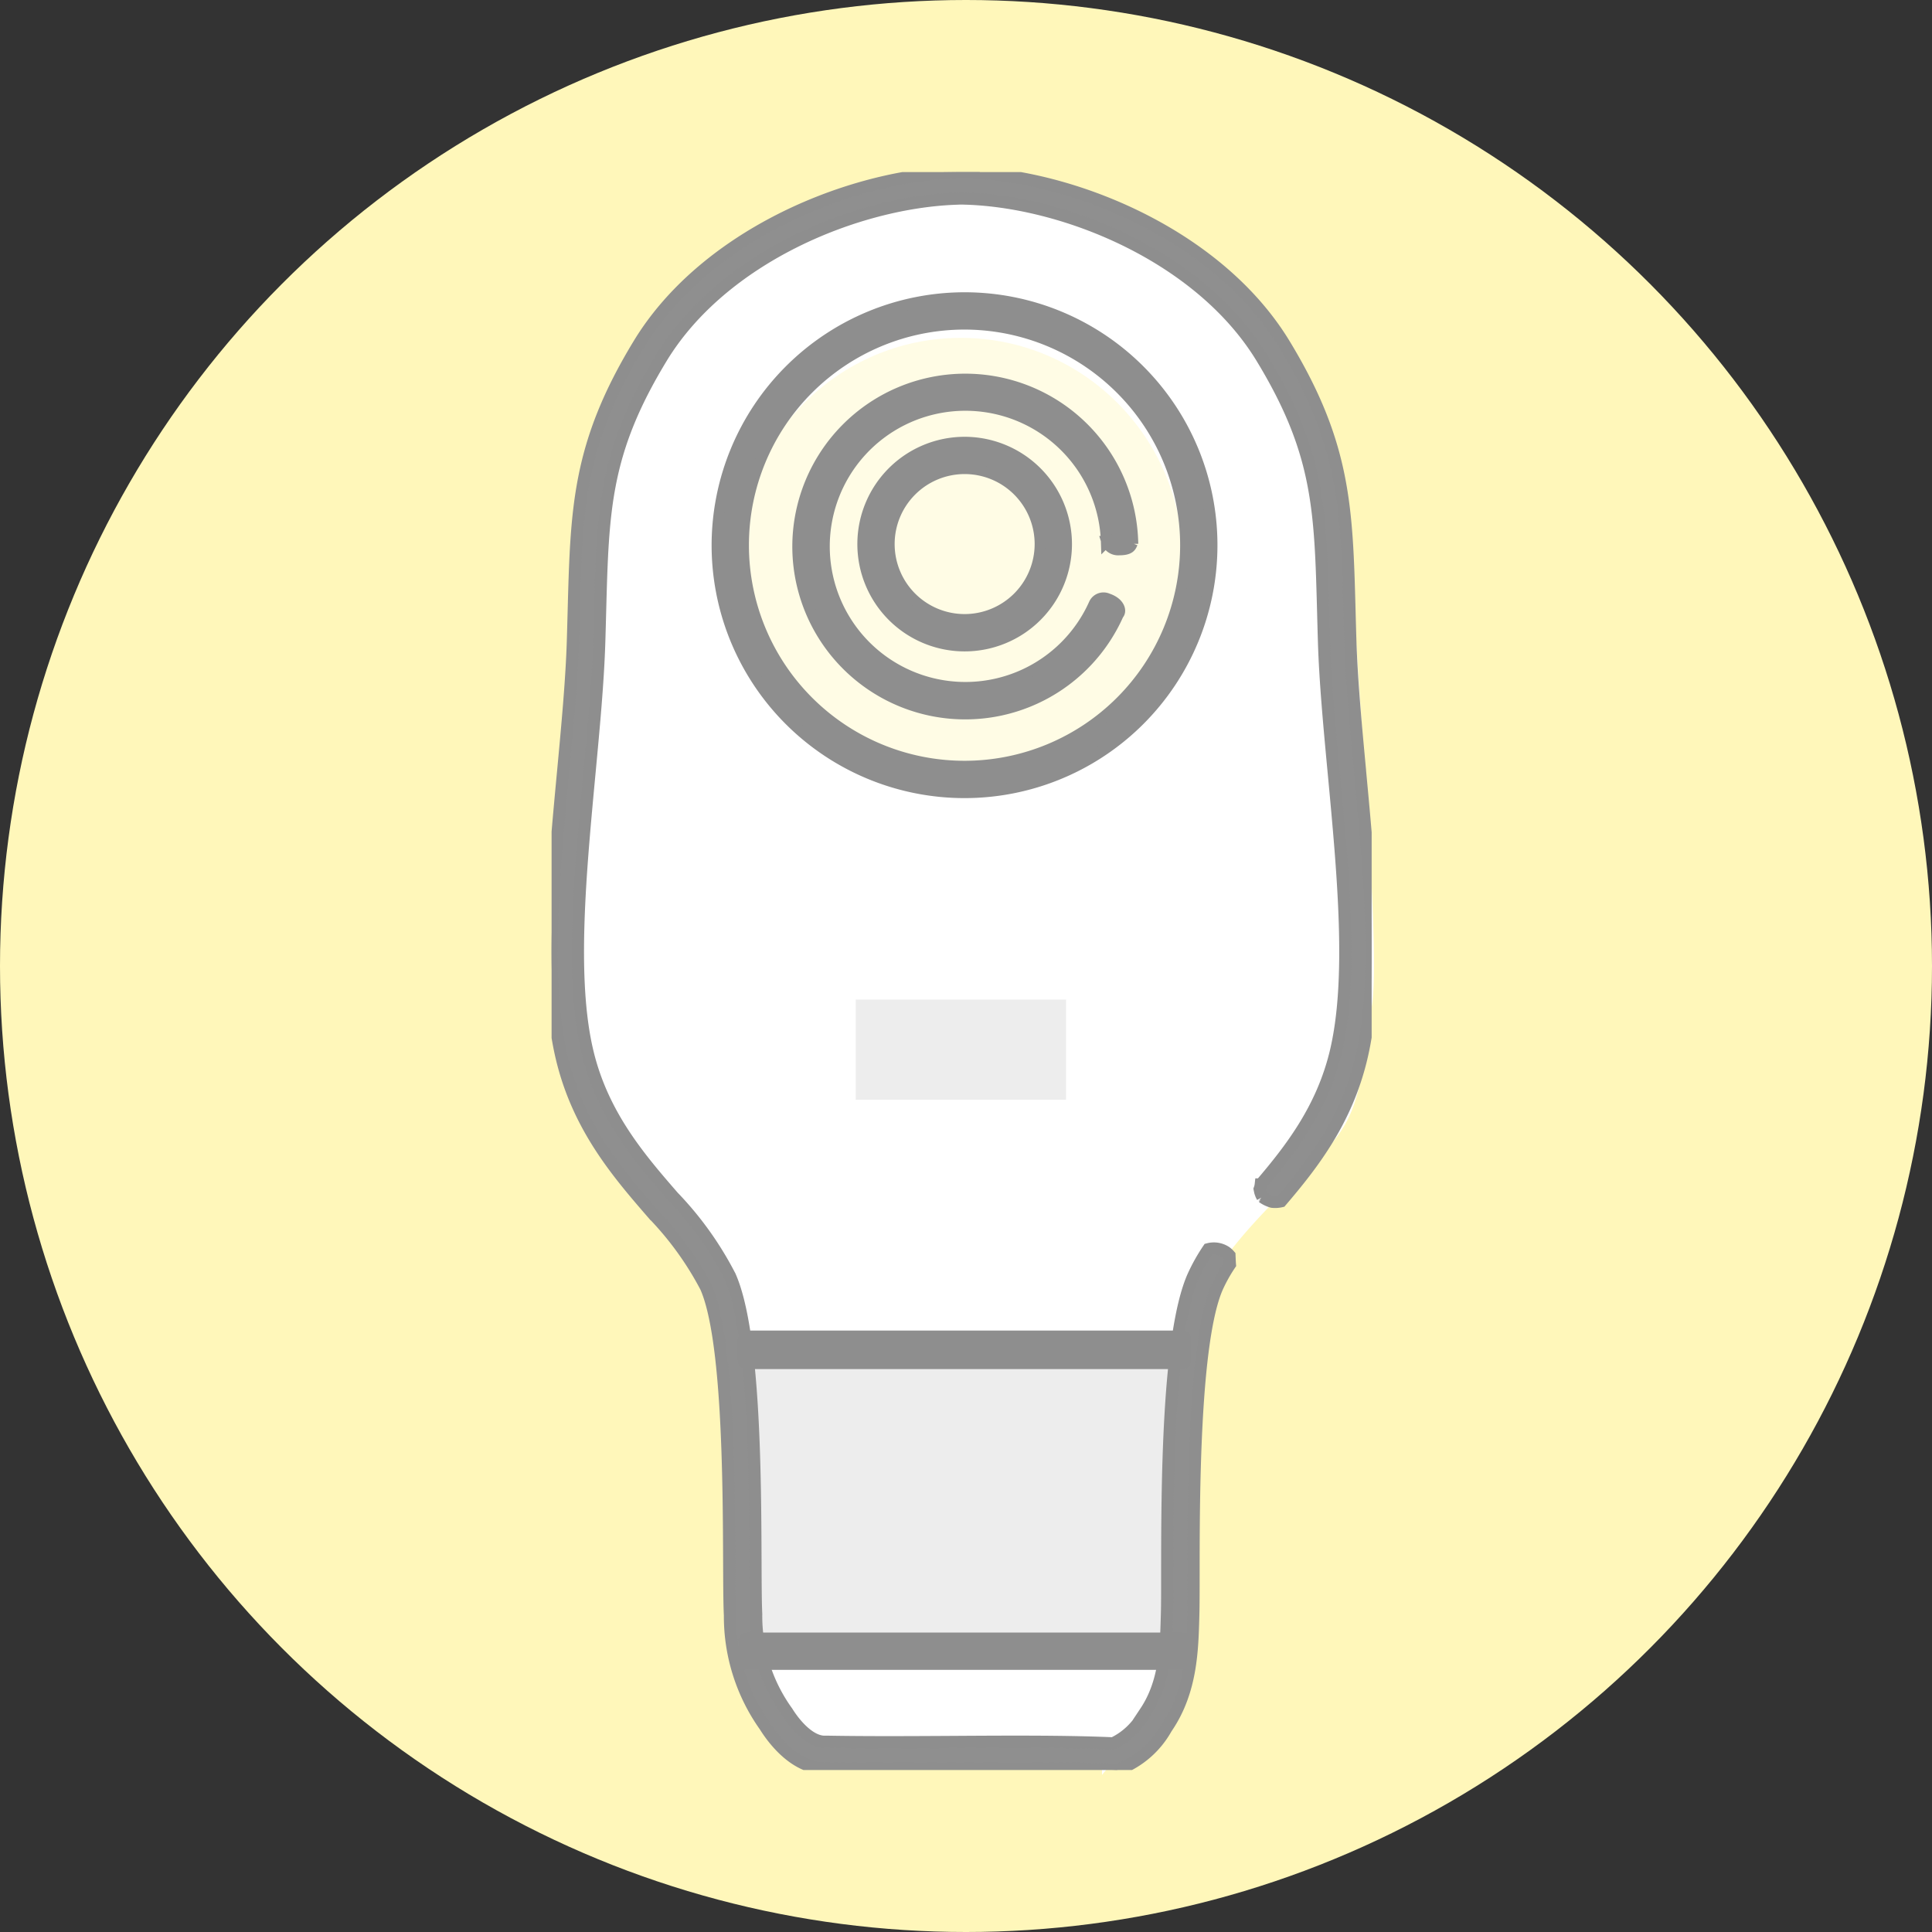
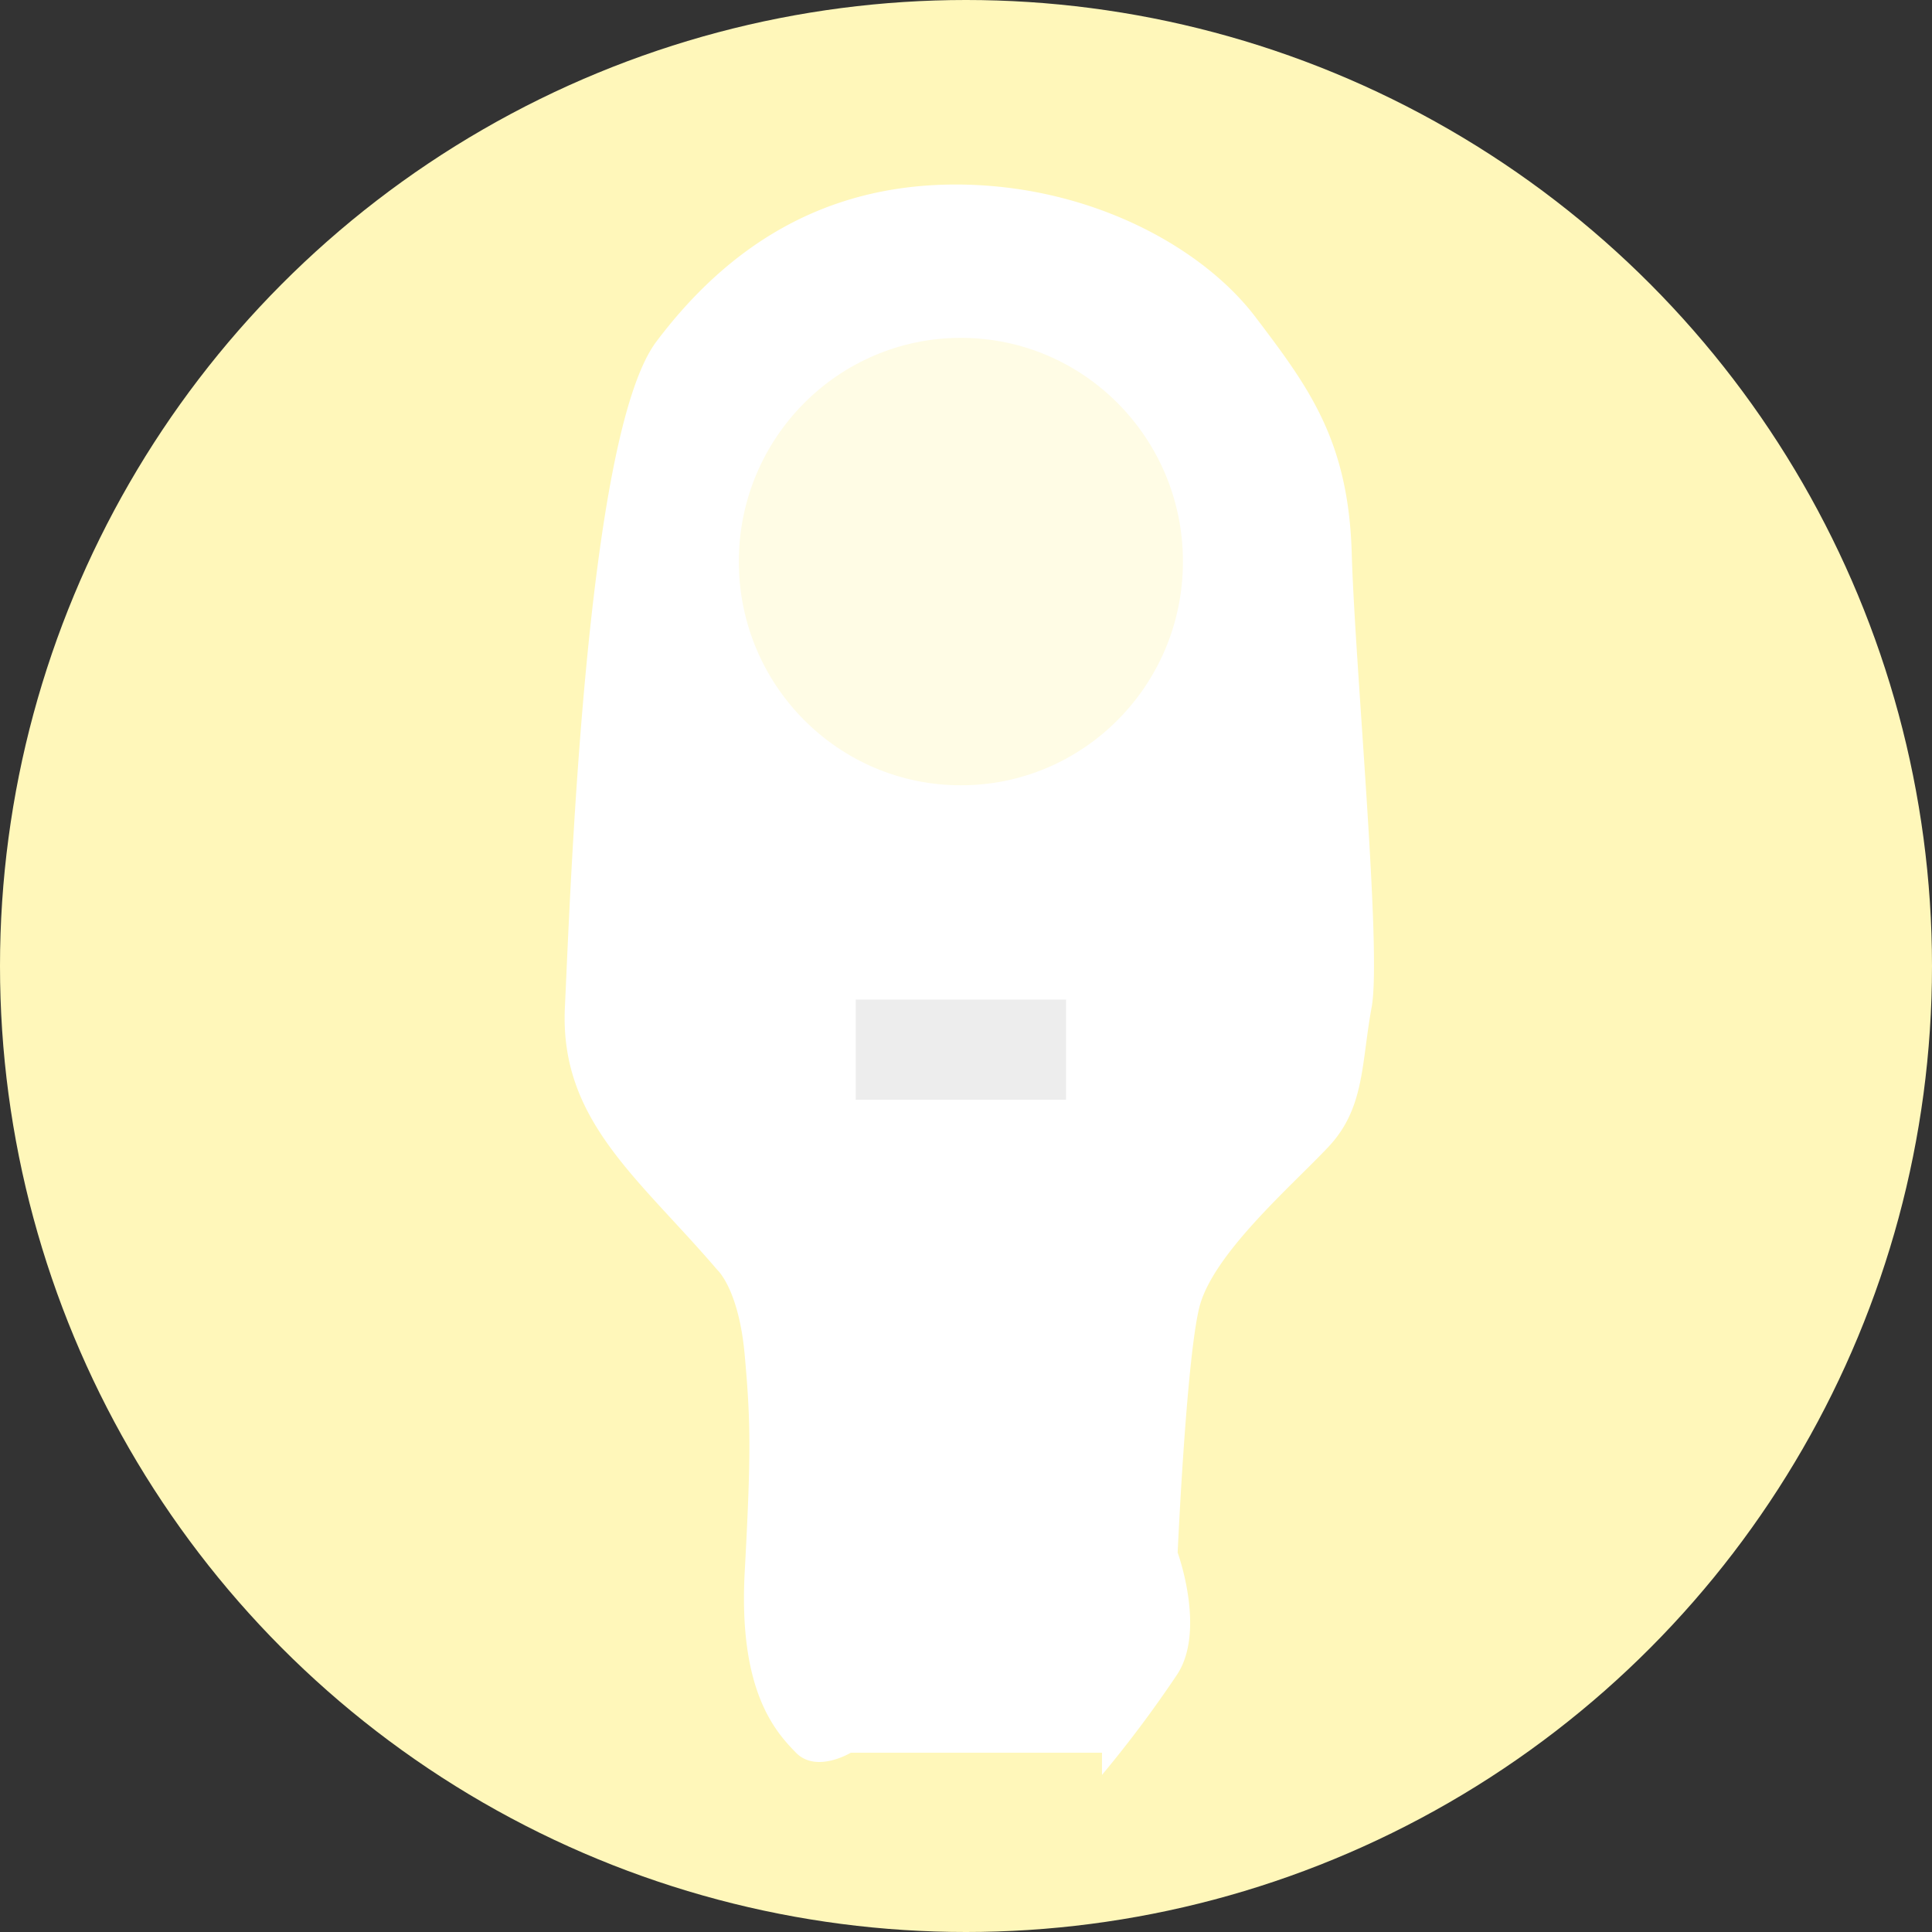
<svg xmlns="http://www.w3.org/2000/svg" width="159" height="159" viewBox="0 0 159 159">
  <rect x="0" y="0" width="159" height="159" fill="#333333" stroke="none" />
  <defs>
    <clipPath id="clip-path">
-       <rect id="長方形_263" data-name="長方形 263" width="67.491" height="131.505" fill="none" />
-     </clipPath>
+       </clipPath>
  </defs>
  <g id="グループ_859" data-name="グループ 859" transform="translate(-152 -2593)">
    <circle id="楕円形_3" data-name="楕円形 3" cx="79.5" cy="79.5" r="79.5" transform="translate(152 2593)" fill="#fff7ba" />
    <g id="グループ_858" data-name="グループ 858" transform="translate(-1.193 3.821)">
      <g id="グループ_87" data-name="グループ 87" transform="translate(199.661 2604.366)">
        <path id="パス_114" data-name="パス 114" d="M209.242,3104.667c-6.484-7.582-12.978-12.288-12.533-21.6s1.726-47.074,7.528-54.785,13.636-12.909,24.581-12.927,20.291,5.066,24.725,10.908,7.656,10.185,7.923,19.471,2.491,32.7,1.636,37.333-.555,8.283-3.541,11.471-9.585,8.85-10.653,13.28-1.77,20.128-1.77,20.128,2.314,6.321,0,9.969a98.018,98.018,0,0,1-6.228,8.327v-1.827H220.237s-2.834,1.715-4.509,0-4.754-5.056-4.22-14.881.488-12.4,0-17.846S209.242,3104.667,209.242,3104.667Z" transform="translate(-196.687 -3015.356)" fill="#fff" />
-         <path id="パス_111" data-name="パス 111" d="M216.6,3140.639h36.454s-.261,19.453-1.836,23.487-2.517,0-2.517,0H229.993s-13.312.066-13.389,0c-.2-.016.38.533,0,0C214.166,3160.706,216.6,3140.639,216.6,3140.639Z" transform="translate(-202.075 -3044.531)" fill="#ededed" />
        <g id="グループ_62" data-name="グループ 62" transform="translate(14.336 12.618)">
          <ellipse id="楕円形_5" data-name="楕円形 5" cx="18.275" cy="18.412" rx="18.275" ry="18.412" fill="#fffce5" />
          <rect id="長方形_51" data-name="長方形 51" width="17.311" height="8.242" transform="translate(9.619 54.459)" fill="#ededed" />
        </g>
      </g>
      <g id="グループ_857" data-name="グループ 857" transform="translate(198.587 2603.342)">
        <g id="マスクグループ_856" data-name="マスクグループ 856" clip-path="url(#clip-path)">
-           <path id="パス_2357" data-name="パス 2357" d="M43.926,53.714A20.365,20.365,0,1,0,64.291,33.349,20.388,20.388,0,0,0,43.926,53.714m38.559,0A18.194,18.194,0,1,1,64.291,35.519,18.215,18.215,0,0,1,82.485,53.714" transform="translate(-30.306 -23.009)" fill="#8e8e8e" stroke="#8e8e8e" stroke-width="0.9" />
          <path id="パス_2358" data-name="パス 2358" d="M43.926,53.714A20.365,20.365,0,1,0,64.291,33.349,20.388,20.388,0,0,0,43.926,53.714Zm38.559,0A18.194,18.194,0,1,1,64.291,35.519,18.215,18.215,0,0,1,82.485,53.714Z" transform="translate(-30.306 -23.009)" fill="none" />
          <path id="パス_2359" data-name="パス 2359" d="M91,71.71a8.381,8.381,0,1,0,8.381,8.381A8.391,8.391,0,0,0,91,71.71M91,86.3a6.211,6.211,0,1,1,6.21-6.211A6.218,6.218,0,0,1,91,86.3" transform="translate(-57.004 -49.476)" fill="#8e8e8e" stroke="#8e8e8e" stroke-width="0.9" />
          <path id="パス_2360" data-name="パス 2360" d="M91,71.71a8.381,8.381,0,1,0,8.381,8.381A8.391,8.391,0,0,0,91,71.71ZM91,86.3a6.211,6.211,0,1,1,6.21-6.211A6.218,6.218,0,0,1,91,86.3Z" transform="translate(-57.004 -49.476)" fill="none" />
-           <path id="パス_2361" data-name="パス 2361" d="M65.35,68.668a13.781,13.781,0,0,0,26.38,5.591l.011-.009c.259-.284.052-.957-.878-1.267a.843.843,0,0,0-1.117.412h0a11.61,11.61,0,1,1,1-5.119c.007-.007.016-.011.023-.018a.987.987,0,0,0,1.023.694c.856,0,.977-.26,1.087-.544.014.016.028.031.041.048a13.786,13.786,0,0,0-27.57.211" transform="translate(-45.088 -37.864)" fill="#8e8e8e" stroke="#8e8e8e" stroke-width="0.9" />
          <path id="パス_2362" data-name="パス 2362" d="M65.35,68.668a13.781,13.781,0,0,0,26.38,5.591l.011-.009c.259-.284.052-.957-.878-1.267a.843.843,0,0,0-1.117.412h0a11.61,11.61,0,1,1,1-5.119c.007-.007.016-.011.023-.018a.987.987,0,0,0,1.023.694c.856,0,.977-.26,1.087-.544.014.016.028.031.041.048a13.786,13.786,0,0,0-27.57.211Z" transform="translate(-45.088 -37.864)" fill="none" />
          <path id="パス_2363" data-name="パス 2363" d="M66.537,49.293c-.362-3.865-.7-7.515-.8-10.723q-.037-1.234-.066-2.37c-.229-8.609-.366-13.806-5.362-22.034C55.11,5.6,43.986.7,35.24.069V0H34.155c-.095,0-.191,0-.286,0l-.123,0-.123,0c-.1,0-.192,0-.286,0L32.25.014V.069C23.5.7,12.38,5.6,7.183,14.165,2.187,22.393,2.049,27.59,1.82,36.2q-.03,1.139-.066,2.37c-.1,3.208-.439,6.858-.8,10.723-.8,8.531-1.625,17.352-.1,23.671,1.379,5.715,4.643,9.481,7.521,12.8A26.122,26.122,0,0,1,12.7,91.753c1.844,4.148,1.891,16.135,1.917,22.575.008,1.969.014,3.524.062,4.454a15.588,15.588,0,0,0,2.876,9.1c.685,1.1,2.552,3.624,5.115,3.469,3.358.06,6.929.039,10.384.019,4.821-.028,9.376-.055,13.278.122l.2.009.191-.064a7.542,7.542,0,0,0,3.857-3.357l.113-.171c1.944-2.917,2.038-6.236,2.112-8.9l.007-.252c.021-.75.022-1.912.023-3.384,0-6.246.01-19.244,1.955-23.621A12.856,12.856,0,0,1,55.827,89.9c-.02-.247-.027-.5-.038-.744a1.764,1.764,0,0,0-.312-.284,1.793,1.793,0,0,0-1.424-.229,15.106,15.106,0,0,0-1.246,2.223c-2.132,4.8-2.138,17.615-2.142,24.5,0,1.454,0,2.6-.022,3.323l-.007.253c-.071,2.514-.151,5.363-1.749,7.76l-.119.179a5.71,5.71,0,0,1-2.555,2.43c-2.458-.107-5.151-.136-8-.136-1.679,0-3.411.01-5.179.021-3.457.02-7.031.041-10.376-.019h-.048l-.048,0c-1.163.074-2.4-1.212-3.172-2.45a13.482,13.482,0,0,1-2.55-8.065c-.045-.878-.051-2.411-.059-4.352-.028-7.063-.075-18.883-2.1-23.448a27.605,27.605,0,0,0-4.667-6.526C7.3,81.21,4.22,77.656,2.964,72.454c-1.44-5.967-.631-14.605.151-22.96.365-3.9.71-7.583.81-10.859.025-.826.046-1.617.066-2.379.226-8.53.351-13.229,5.048-20.965C14.046,7.043,25.07,2.454,33.371,2.184l.208-.009.149,0,.131,0,.261.008c8.3.27,19.325,4.859,24.333,13.107,4.7,7.736,4.822,12.435,5.048,20.965.02.762.041,1.553.066,2.379.1,3.276.444,6.959.81,10.859.782,8.354,1.591,16.992.151,22.96-1.121,4.642-3.693,7.968-6.164,10.86a1.6,1.6,0,0,1-.091.384c.006.034.017.067.021.1.012.055.021.111.038.165.011.035.047.132.07.194q.032.067.066.132c.011.022.025.044.037.066a2.43,2.43,0,0,0,.8.387,2.174,2.174,0,0,0,.728-.042c2.627-3.072,5.37-6.622,6.6-11.738,1.525-6.319.7-15.14-.1-23.671" transform="translate(0)" fill="#8f8f8f" stroke="#8e8e8e" stroke-width="1" />
          <path id="パス_2364" data-name="パス 2364" d="M.2,0H36.076a.2.2,0,0,1,.2.2V1.97a.2.2,0,0,1-.2.2H.2a.2.2,0,0,1-.2-.2V.2A.2.2,0,0,1,.2,0Z" transform="translate(15.84 95.84)" fill="#8e8e8e" stroke="#8e8e8e" stroke-width="1" />
-           <path id="パス_2365" data-name="パス 2365" d="M.2,0H36.076a.2.2,0,0,1,.2.2V1.97a.2.2,0,0,1-.2.2H.2a.2.2,0,0,1-.2-.2V.2A.2.2,0,0,1,.2,0Z" transform="translate(15.84 120.645)" fill="#8e8e8e" stroke="#8e8e8e" stroke-width="0.9" />
+           <path id="パス_2365" data-name="パス 2365" d="M.2,0H36.076a.2.2,0,0,1,.2.2V1.97a.2.2,0,0,1-.2.2H.2a.2.2,0,0,1-.2-.2V.2Z" transform="translate(15.84 120.645)" fill="#8e8e8e" stroke="#8e8e8e" stroke-width="0.9" />
        </g>
      </g>
    </g>
  </g>
</svg>